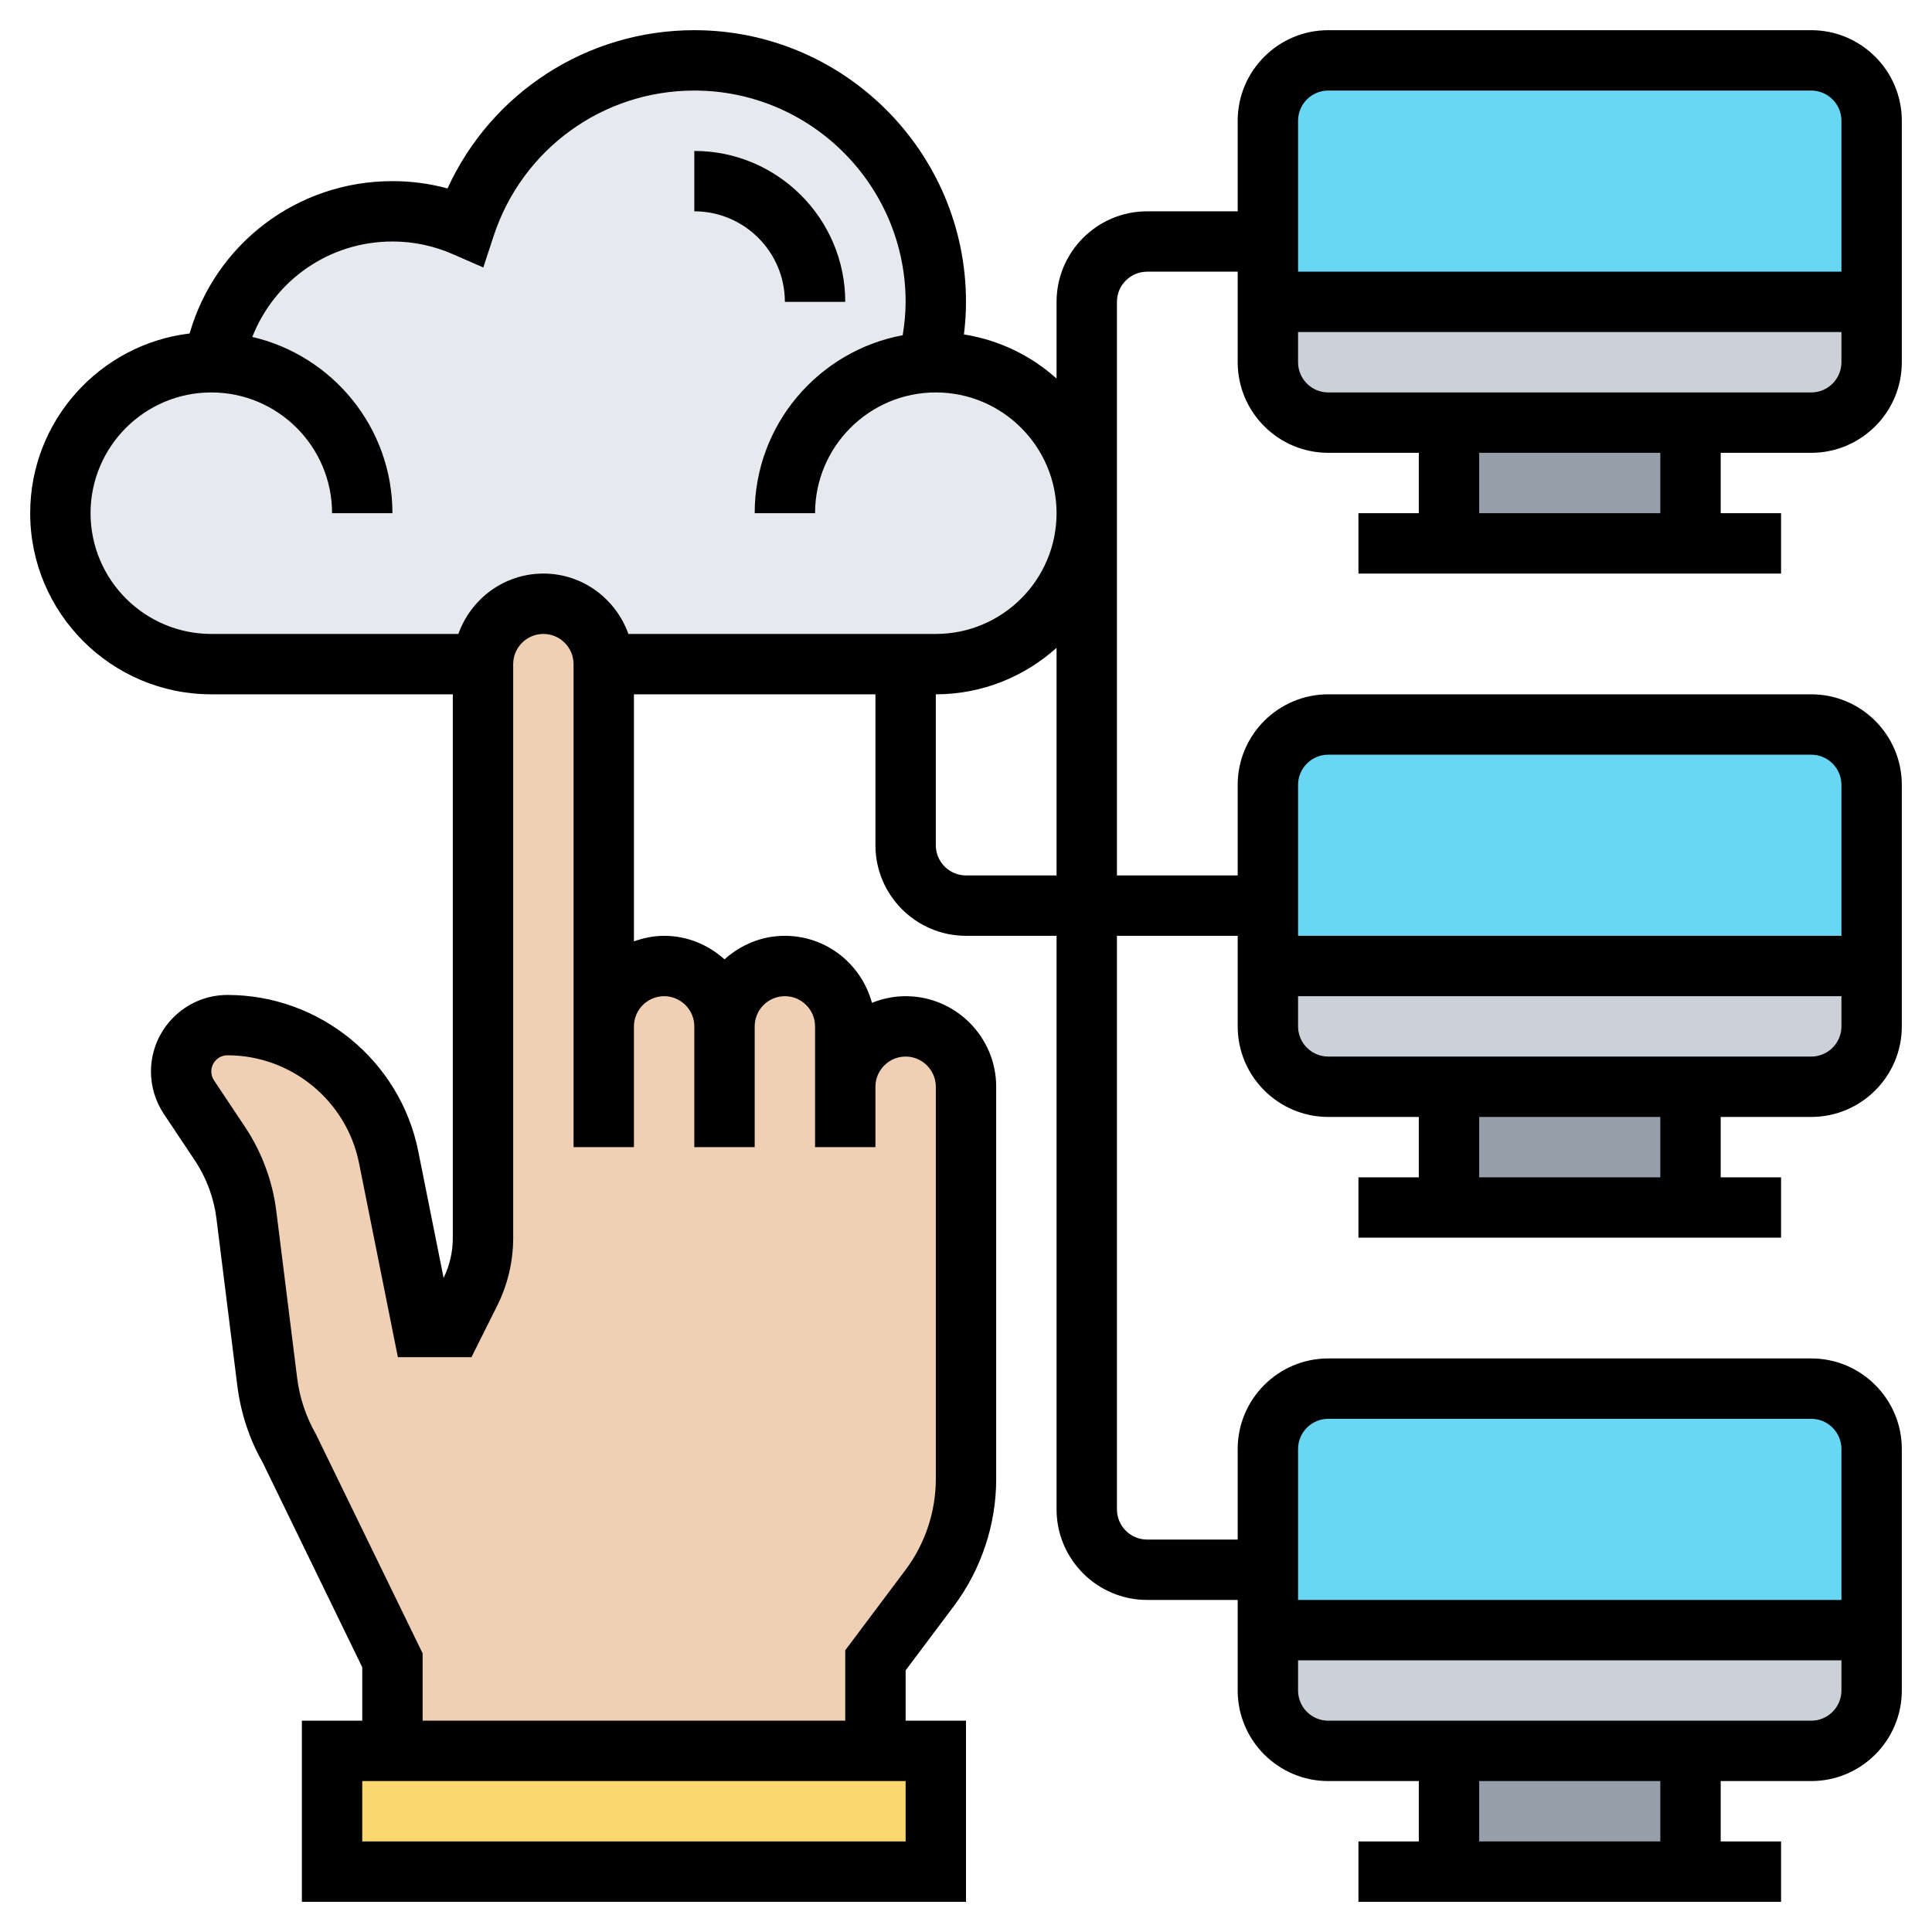
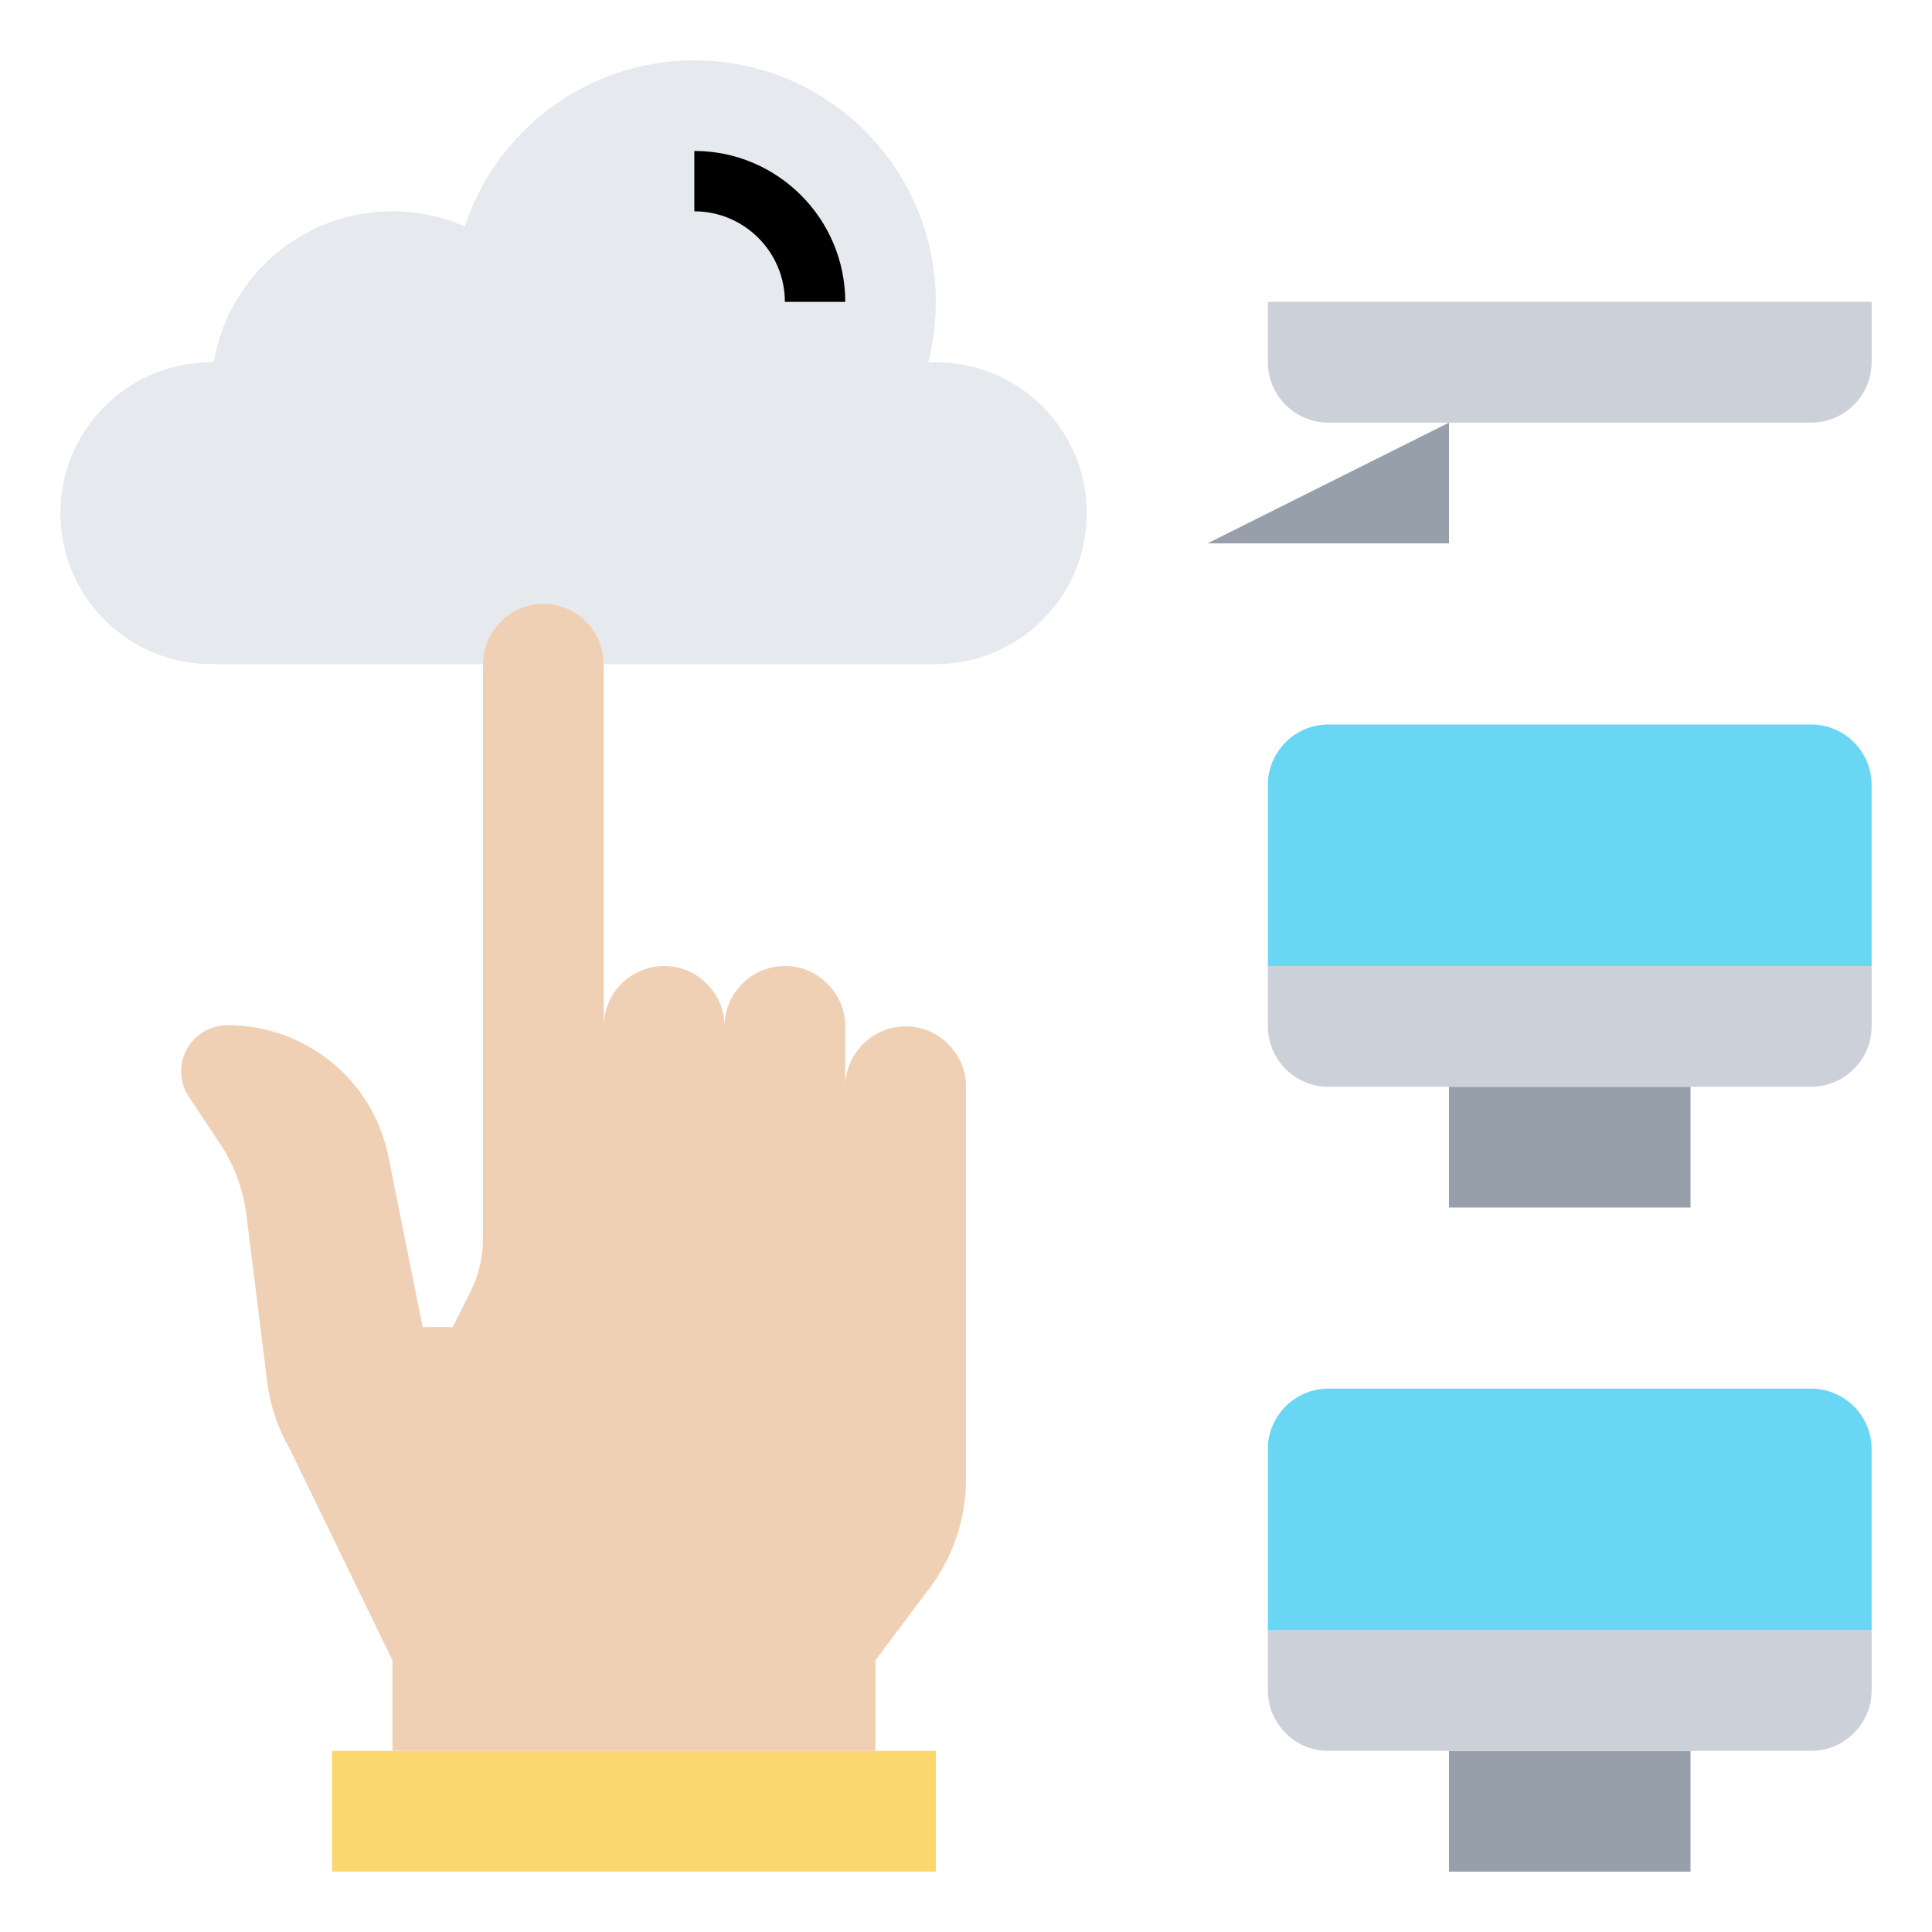
<svg xmlns="http://www.w3.org/2000/svg" id="Layer_35" enable-background="new 0 0 64 64" height="512" viewBox="0 0 64 64" width="512">
  <path d="m31 58v4h-20v-4h2 16z" fill="#fcd770" />
  <path d="m30.75 12.01c.08-.01.17-.01.25-.01 2.76 0 5 2.24 5 5s-2.24 5-5 5h-1-10c0-.55-.22-1.05-.59-1.41-.36-.37-.86-.59-1.41-.59-1.1 0-2 .9-2 2h-9c-2.76 0-5-2.24-5-5s2.24-5 5-5h.08c.48-2.84 2.94-5 5.92-5 .85 0 1.67.18 2.4.5 1.05-3.19 4.05-5.5 7.6-5.5 4.42 0 8 3.58 8 8 0 .69-.09 1.37-.25 2.01z" fill="#e6e9ed" />
  <path d="m28 36c0-1.1.9-2 2-2 .55 0 1.05.22 1.41.59.37.36.59.86.59 1.41v13c0 1.3-.42 2.56-1.2 3.6l-1.8 2.4v3h-16v-3l-3.4-7c-.4-.69-.65-1.45-.75-2.23l-.69-5.54c-.11-.84-.4-1.64-.87-2.34l-1.03-1.55c-.17-.25-.26-.54-.26-.85 0-.85.69-1.53 1.54-1.53 1.3 0 2.5.46 3.45 1.23.95.78 1.63 1.87 1.88 3.14.54 2.69 1.13 5.63 1.13 5.63h1l.58-1.16c.28-.55.42-1.17.42-1.79v-19.01c0-1.1.9-2 2-2 .55 0 1.05.22 1.41.59.37.36.59.86.59 1.41v12c0-1.1.9-2 2-2 .55 0 1.05.22 1.41.59.37.36.59.86.59 1.41 0-1.1.9-2 2-2 .55 0 1.05.22 1.41.59.37.36.59.86.59 1.41z" fill="#f0d0b4" />
  <g fill="#969faa">
-     <path d="m48 14h8v4h-8z" />
+     <path d="m48 14v4h-8z" />
    <path d="m48 36h8v4h-8z" />
    <path d="m48 58h8v4h-8z" />
  </g>
  <path d="m62 54v2c0 1.1-.9 2-2 2h-4-8-4c-1.1 0-2-.9-2-2v-2z" fill="#ccd1d9" />
  <path d="m62 32v2c0 1.1-.9 2-2 2h-4-8-4c-1.1 0-2-.9-2-2v-2z" fill="#ccd1d9" />
  <path d="m62 10v2c0 1.1-.9 2-2 2h-4-8-4c-1.1 0-2-.9-2-2v-2z" fill="#ccd1d9" />
  <path d="m62 48v6h-20v-2-4c0-1.1.9-2 2-2h16c1.1 0 2 .9 2 2z" fill="#69d6f4" />
  <path d="m62 26v6h-20v-2-4c0-1.1.9-2 2-2h16c1.1 0 2 .9 2 2z" fill="#69d6f4" />
-   <path d="m62 4v6h-20v-2-4c0-1.1.9-2 2-2h16c1.1 0 2 .9 2 2z" fill="#69d6f4" />
  <path d="m26 10h2c0-2.757-2.243-5-5-5v2c1.654 0 3 1.346 3 3z" />
-   <path d="m60 15c1.654 0 3-1.346 3-3v-8c0-1.654-1.346-3-3-3h-16c-1.654 0-3 1.346-3 3v3h-3c-1.654 0-3 1.346-3 3v2.54c-.843-.757-1.899-1.277-3.068-1.461.043-.356.068-.717.068-1.079 0-4.962-4.038-9-9-9-3.553 0-6.722 2.069-8.175 5.242-.593-.161-1.204-.242-1.825-.242-3.161 0-5.865 2.08-6.719 5.047-2.97.357-5.281 2.888-5.281 5.953 0 3.309 2.691 6 6 6h8v18.014c0 .455-.105.91-.305 1.319l-.839-4.194c-.601-3.001-3.259-5.18-6.32-5.18-1.397 0-2.534 1.137-2.535 2.535 0 .502.147.988.426 1.406l1.029 1.543c.381.571.627 1.234.713 1.915l.691 5.534c.115.921.407 1.798.837 2.546l3.303 6.792v1.77h-2v6h22v-6h-2v-1.667l1.6-2.133c.903-1.204 1.4-2.695 1.4-4.2v-13c0-1.654-1.346-3-3-3-.395 0-.77.081-1.116.22-.345-1.275-1.501-2.22-2.884-2.22-.771 0-1.468.301-2 .78-.532-.48-1.229-.78-2-.78-.352 0-.686.072-1 .184v-8.184h8v5c0 1.654 1.346 3 3 3h3v19c0 1.654 1.346 3 3 3h3v3c0 1.654 1.346 3 3 3h3v2h-2v2h14v-2h-2v-2h3c1.654 0 3-1.346 3-3v-8c0-1.654-1.346-3-3-3h-16c-1.654 0-3 1.346-3 3v3h-3c-.551 0-1-.449-1-1v-19h4v3c0 1.654 1.346 3 3 3h3v2h-2v2h14v-2h-2v-2h3c1.654 0 3-1.346 3-3v-8c0-1.654-1.346-3-3-3h-16c-1.654 0-3 1.346-3 3v3h-4v-19c0-.551.449-1 1-1h3v3c0 1.654 1.346 3 3 3h3v2h-2v2h14v-2h-2v-2zm-5 46h-6v-2h6zm5-4h-16c-.551 0-1-.449-1-1v-1h18v1c0 .551-.449 1-1 1zm-16-10h16c.551 0 1 .449 1 1v5h-18v-5c0-.551.449-1 1-1zm11-8h-6v-2h6zm5-4h-16c-.551 0-1-.449-1-1v-1h18v1c0 .551-.449 1-1 1zm-16-10h16c.551 0 1 .449 1 1v5h-18v-5c0-.551.449-1 1-1zm-41-8c0-2.206 1.794-4 4-4s4 1.794 4 4h2c0-2.841-1.986-5.221-4.642-5.839.738-1.877 2.546-3.161 4.642-3.161.691 0 1.365.141 2.002.42l1.008.441.343-1.045c.946-2.88 3.617-4.816 6.647-4.816 3.86 0 7 3.14 7 7 0 .373-.039.741-.097 1.105-2.786.518-4.903 2.962-4.903 5.895h2c0-2.206 1.794-4 4-4s4 1.794 4 4-1.794 4-4 4h-10.184c-.414-1.161-1.514-2-2.816-2s-2.402.839-2.816 2h-8.184c-2.206 0-4-1.794-4-4zm27 44h-18v-2h18zm-8-28c.551 0 1 .449 1 1v4h2v-4c0-.551.449-1 1-1s1 .449 1 1v2 2h2v-2c0-.551.449-1 1-1s1 .449 1 1v13c0 1.075-.355 2.141-1 3l-2 2.667v2.333h-14v-2.23l-3.537-7.266c-.329-.576-.538-1.202-.62-1.86l-.691-5.534c-.124-.988-.481-1.948-1.033-2.776l-1.029-1.544c-.059-.088-.09-.191-.09-.297 0-.295.24-.535.535-.535 2.112 0 3.945 1.502 4.359 3.573l1.286 6.427h2.438l.854-1.708c.345-.691.528-1.464.528-2.236v-19.014c0-.551.449-1 1-1s1 .449 1 1v12 4h2v-4c0-.551.449-1 1-1zm10-4c-.551 0-1-.449-1-1v-5c1.538 0 2.937-.586 4-1.54v7.54zm12-26h16c.551 0 1 .449 1 1v5h-18v-5c0-.551.449-1 1-1zm-1 9v-1h18v1c0 .551-.449 1-1 1h-16c-.551 0-1-.449-1-1zm12 5h-6v-2h6z" />
</svg>